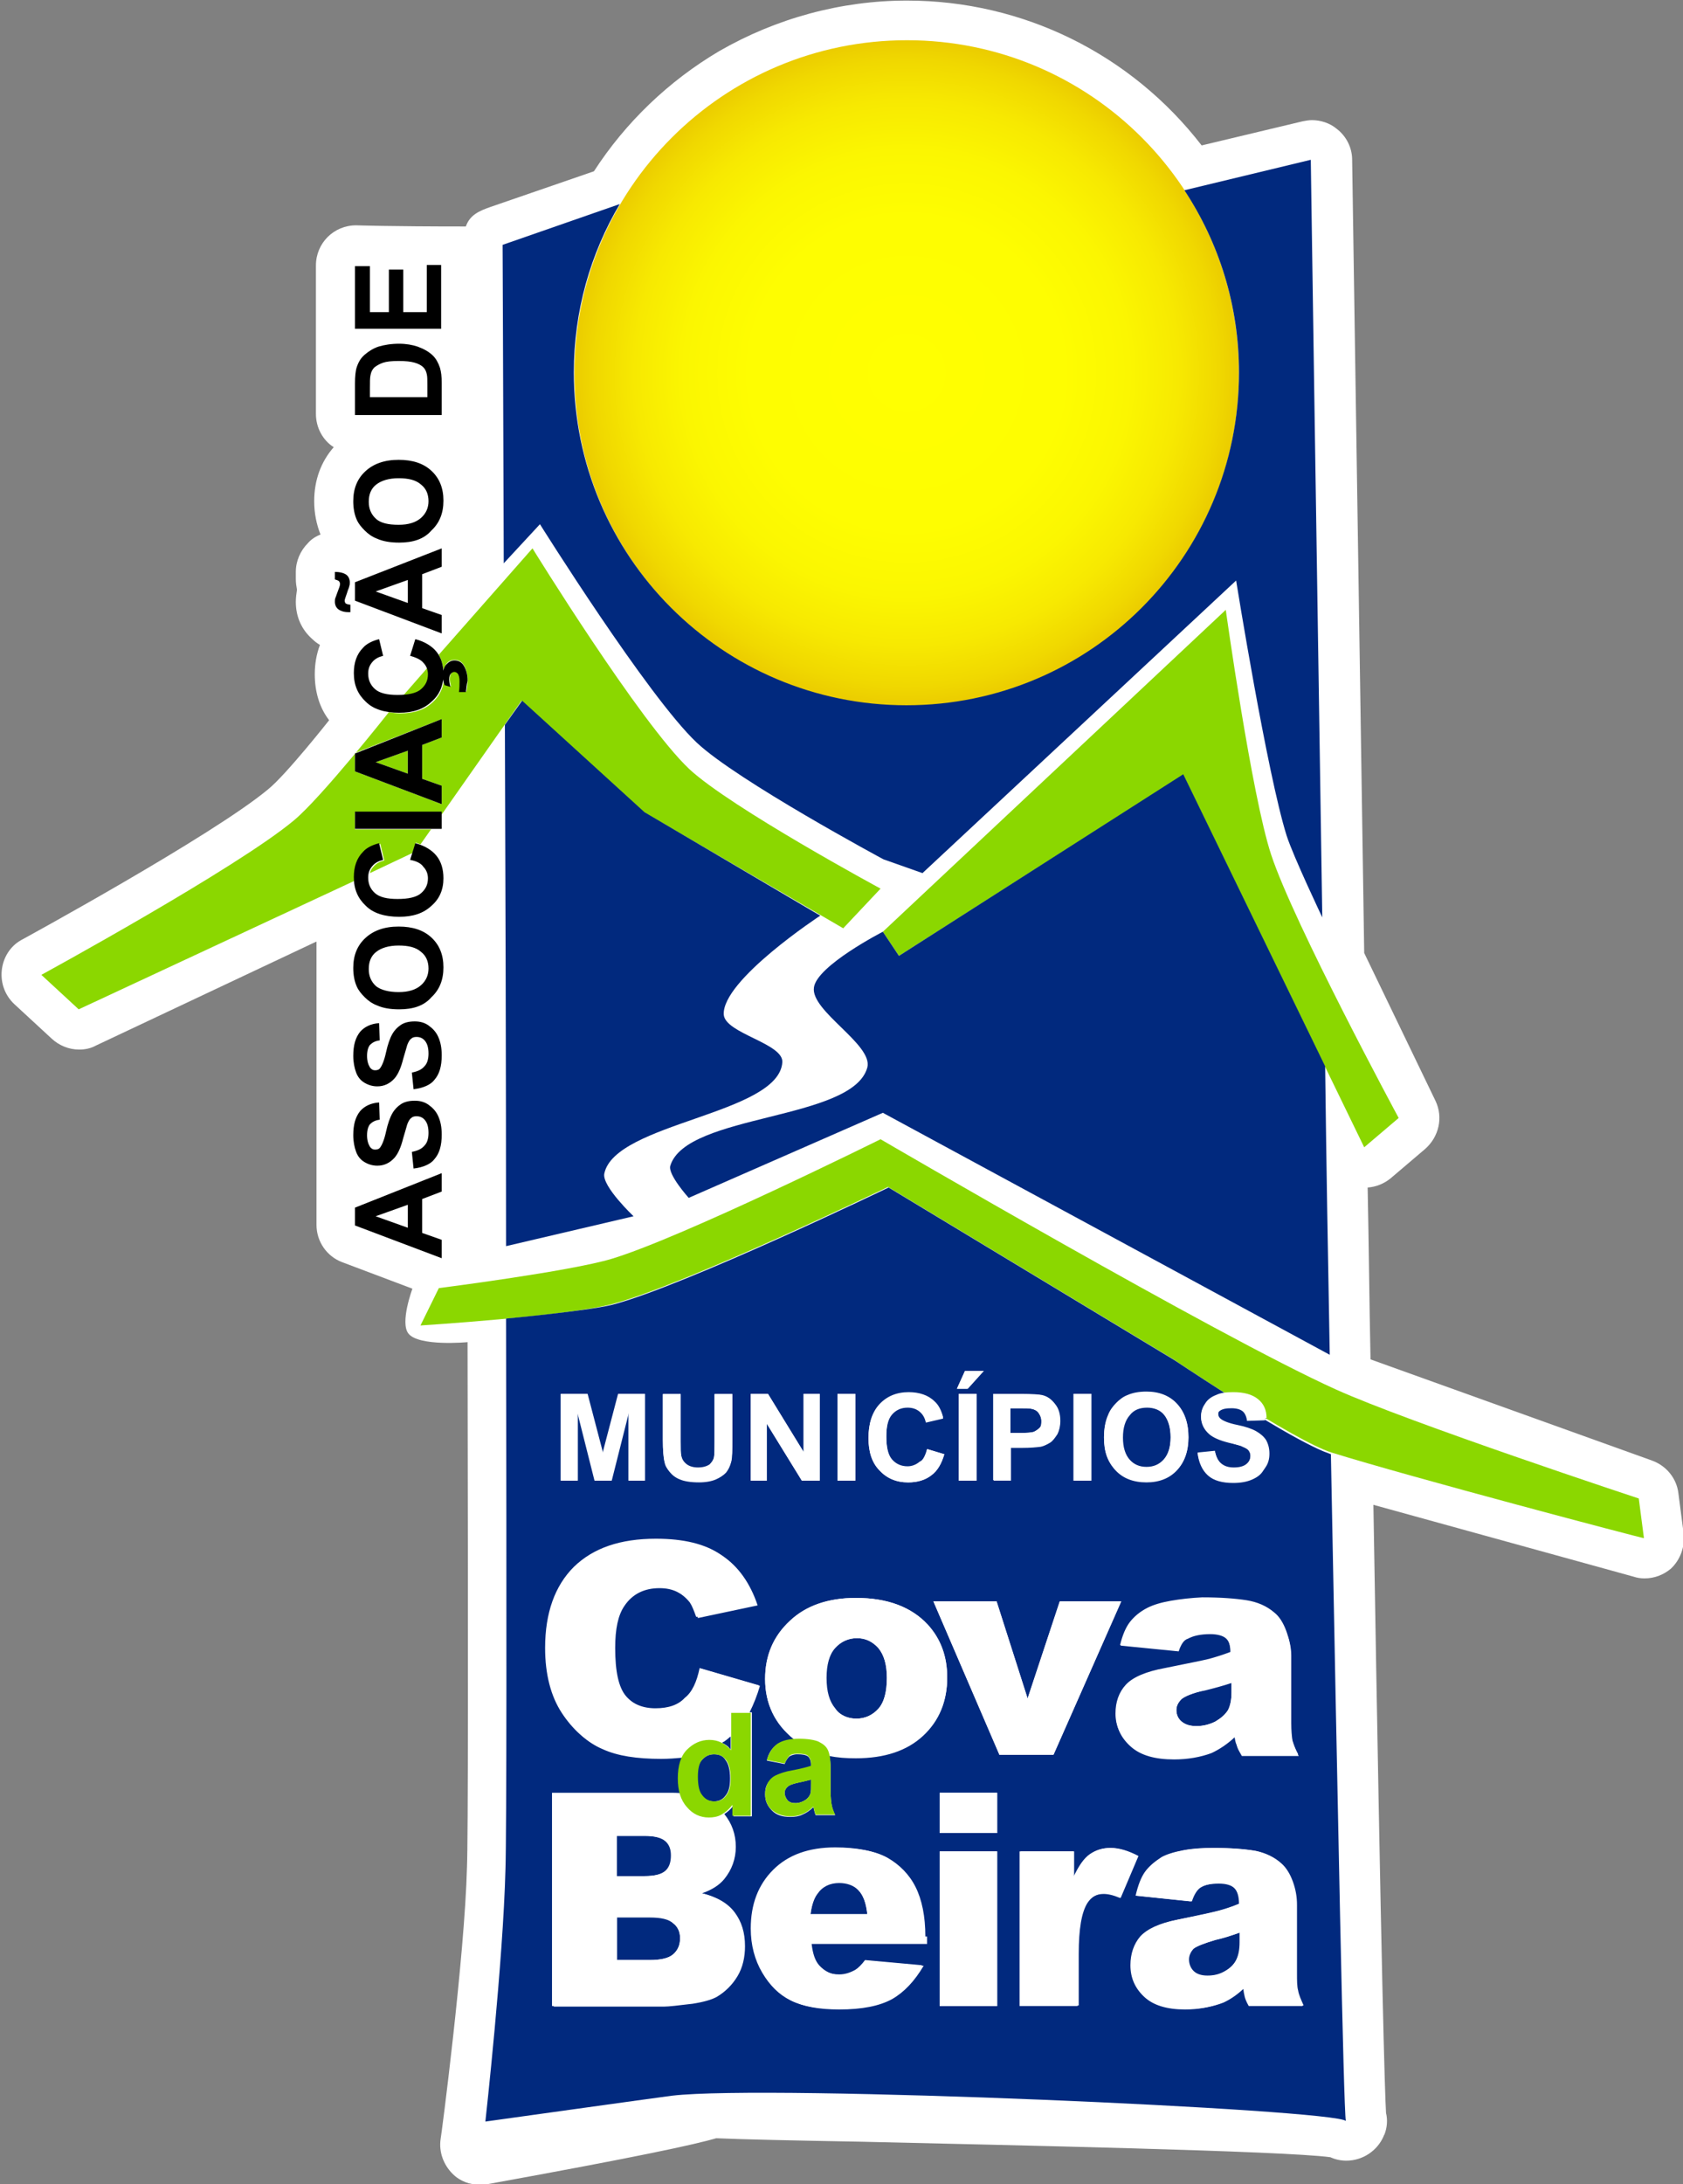
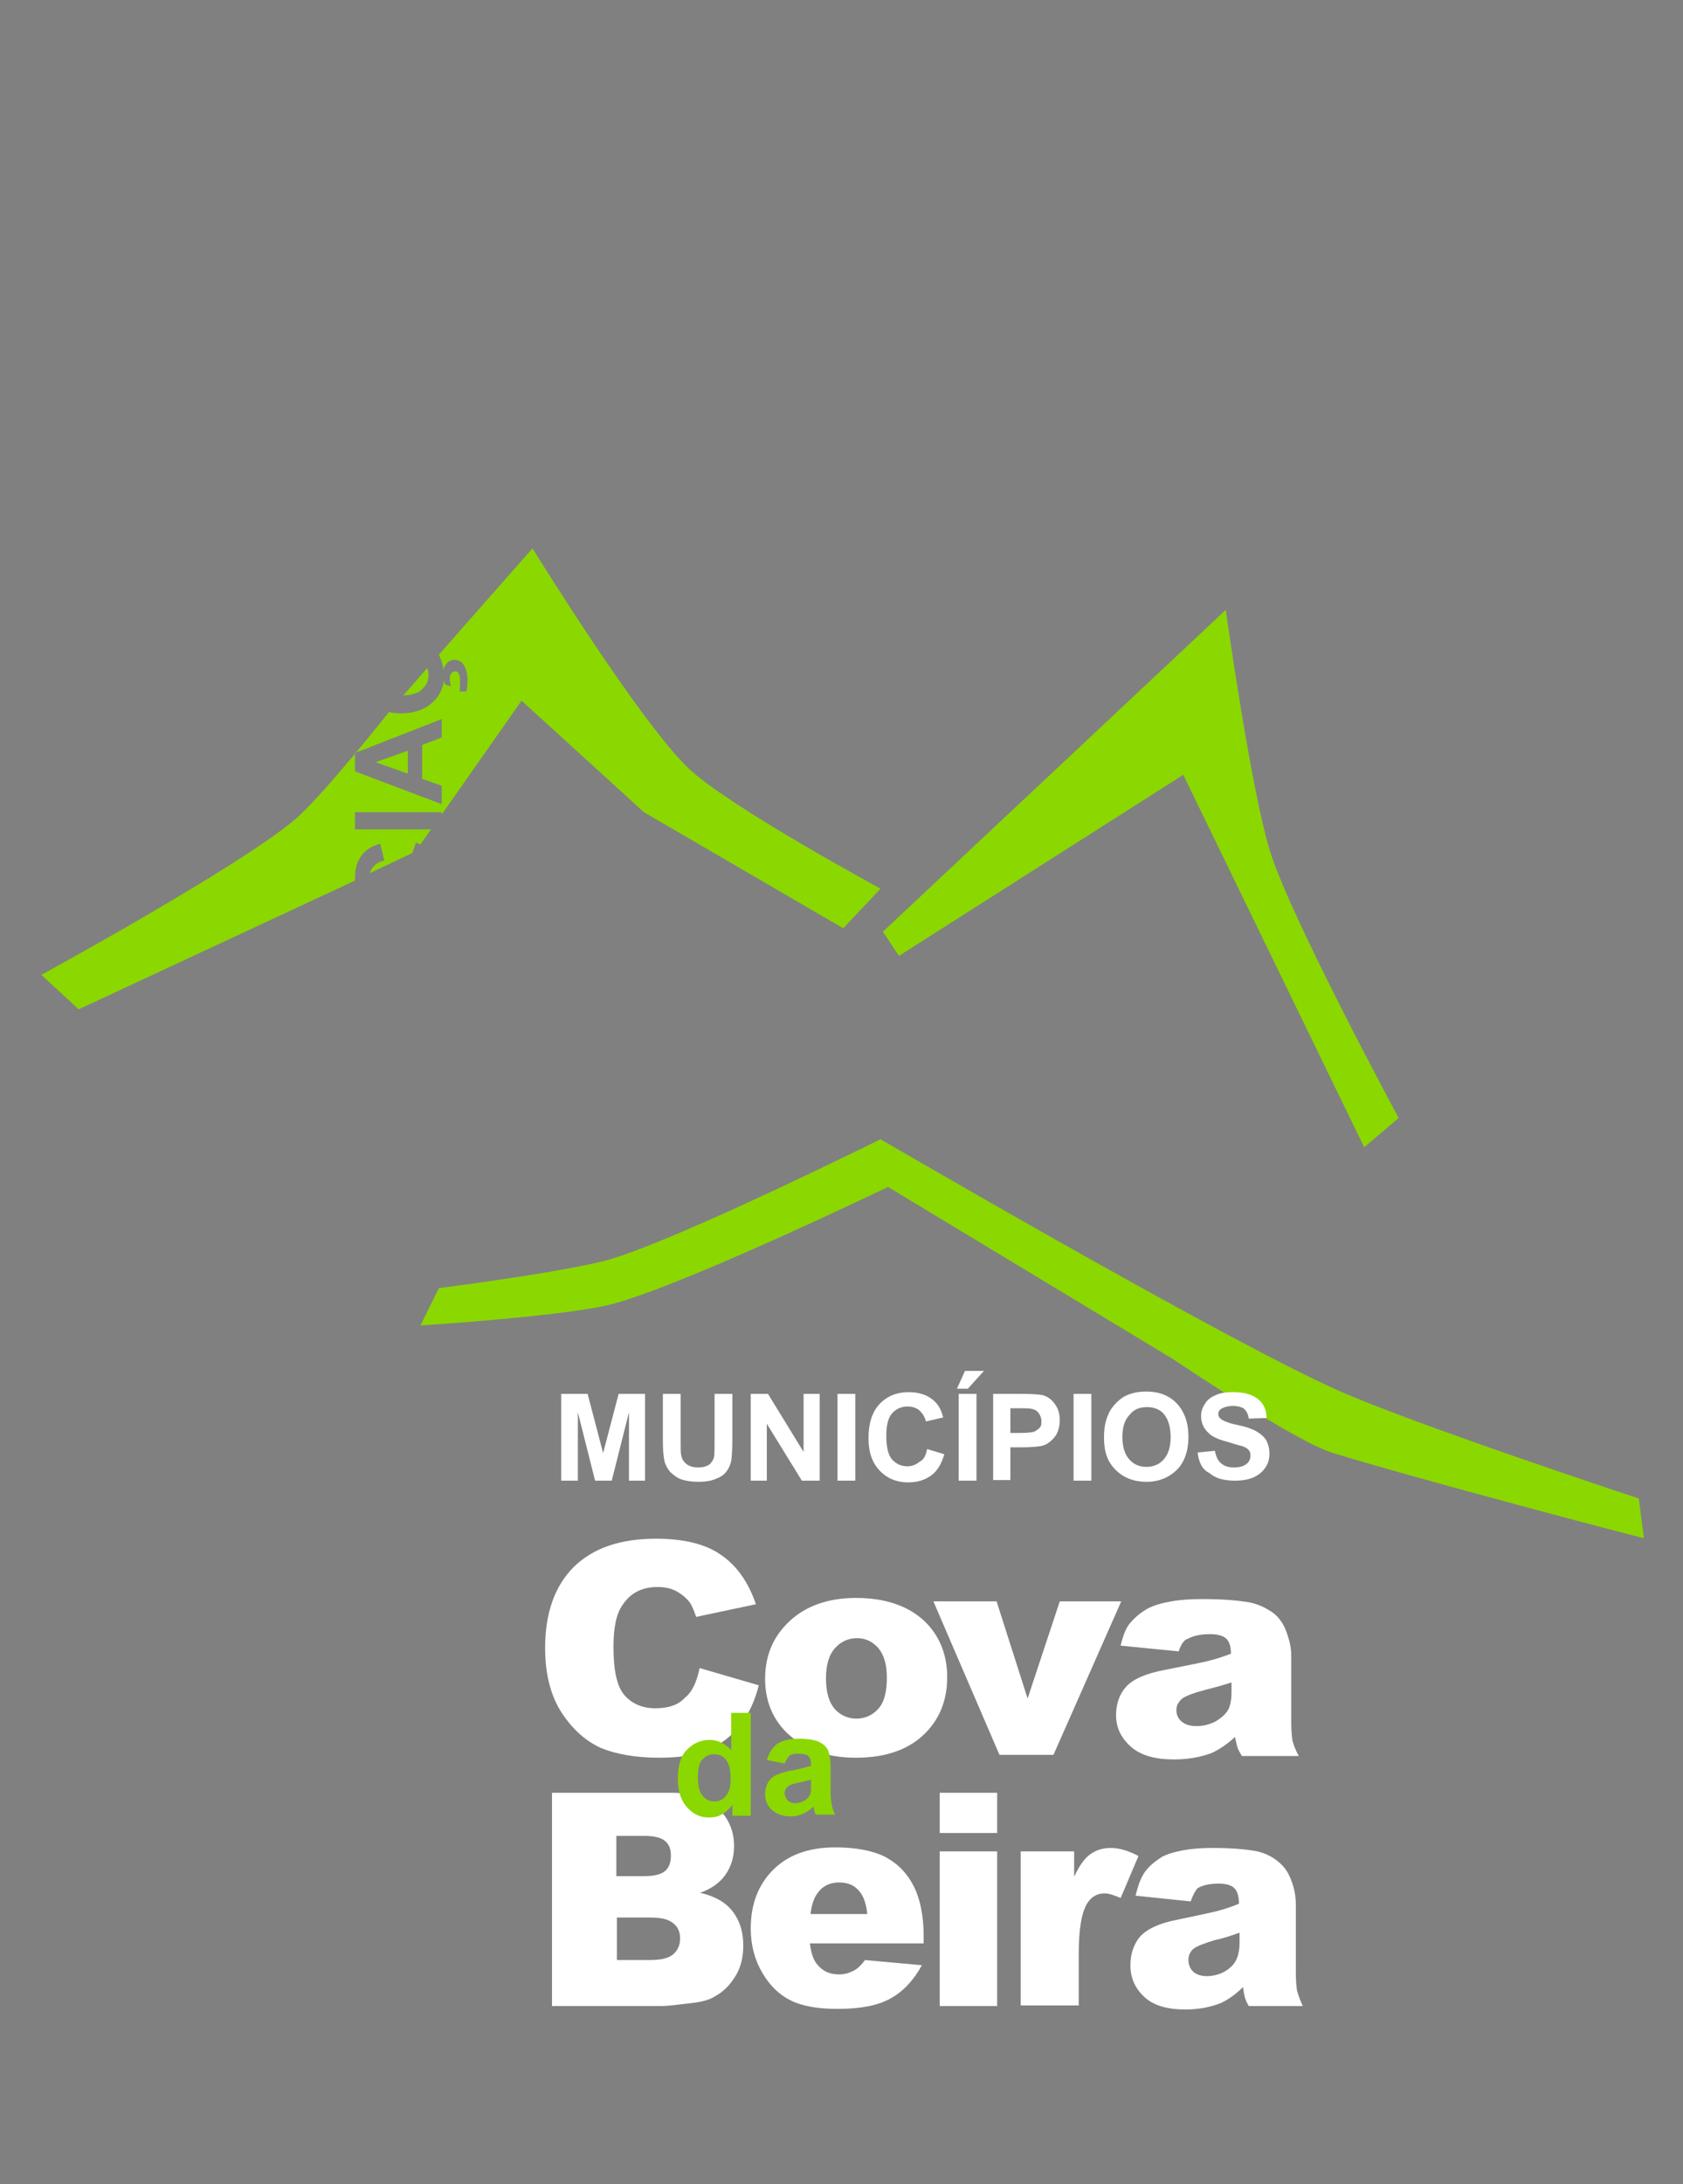
<svg xmlns="http://www.w3.org/2000/svg" xmlns:ns1="http://ns.adobe.com/AdobeSVGViewerExtensions/3.0/" version="1.1" x="0px" y="0px" width="293px" height="380px" viewBox="45 4.7 293 380" enable-background="new 45 4.7 293 380" xml:space="preserve">
  <rect x="45" y="4.7" width="293" height="380" fill="#808080" stroke="none" />
  <defs>
</defs>
  <rect x="0.5" y="0.5" display="none" stroke="#000000" width="400" height="400" />
-   <path fill="#FFFFFF" d="M338.1,271.4l-0.9-6.9c-0.3-2.6-2.1-4.8-4.6-5.7l-49-17.6c-0.2-9.5-0.3-20.2-0.5-29.9c1.5-0.1,2.9-0.7,4-1.6  l6-5.1c2.4-2.1,3.2-5.5,1.8-8.4l-12.4-25.7c-1-65.1-2.1-137.3-2.1-138c0-2.1-1-4.1-2.7-5.4c-1.2-1-2.8-1.5-4.3-1.5  c-0.5,0-1.1,0.1-1.6,0.2L254.2,30c-12.3-15.9-31.1-25.2-51.3-25.2c-11.5,0-22.8,3.1-32.7,8.8c-8.8,5.2-16.3,12.4-21.8,20.9l-18,6.2  c-2,0.7-3.6,1.4-4.3,3.4c-13.5,0-19.1-0.2-19.1-0.2c-3.9,0-7,3.1-7,7v25.8c0,2.4,1.2,4.6,3.1,5.8c-2.2,2.5-3.4,5.7-3.4,9.4  c0,2.1,0.4,4,1.1,5.8c-0.8,0.3-1.6,0.8-2.2,1.5c-1.3,1.3-2.1,3.1-2.1,5v1.3c0,0.6,0.1,1.2,0.2,1.8c-0.1,0.7-0.2,1.4-0.2,2.1  c0,2.6,1,4.9,3,6.6c0.3,0.3,0.7,0.6,1.2,0.9c-0.6,1.6-0.9,3.3-0.9,5.1c0,3,0.8,5.8,2.5,8c0,0-7.5,9.5-10.6,12  c-9.7,8.1-43.1,26.3-43.1,26.3c-1.9,1.1-3.1,3.1-3.3,5.3s0.6,4.3,2.2,5.8l6.5,6c1.3,1.2,3,1.9,4.8,1.9c1,0,2-0.2,2.9-0.7l38.4-18.1  c0,7,0,49.3,0,49.3c0,2.9,1.8,5.5,4.5,6.5l12.2,4.6c0,0-2.2,5.9-0.7,7.8c1.8,2.3,10.3,1.5,10.3,1.5c0.1,53.5,0.1,86.3-0.1,91.3  c-0.4,15.7-4.5,47.1-4.6,47.4c-0.3,2.2,0.5,4.4,2.1,6c1.3,1.3,3,1.9,4.8,1.9c0.4,0,0.8,0,1.2-0.1c26.5-4.8,36.1-6.9,39.9-8  c4.6,0.2,13.7,0.4,25,0.6c26,0.6,73.8,1.6,81.9,2.7c0.9,0.4,1.8,0.6,2.8,0.6c2.8,0,5.4-1.7,6.5-4.3c0-0.1,0-0.1,0.1-0.2  c0.5-1.2,0.6-2.6,0.3-3.8c-0.2-3.3-0.8-22.2-2.2-105.8l45.3,12.5c0.6,0.2,1.2,0.3,1.9,0.3c1.7,0,3.3-0.6,4.6-1.7  C337.5,276.1,338.4,273.8,338.1,271.4z" />
  <radialGradient id="SVGID_1_" cx="202.853" cy="69.593" r="57.871" gradientUnits="userSpaceOnUse">
    <stop offset="0" style="stop-color:#FFFF01" />
    <stop offset="0.47" style="stop-color:#FEFD01" />
    <stop offset="0.67" style="stop-color:#FBF601" />
    <stop offset="0.818" style="stop-color:#F7E901" />
    <stop offset="0.94" style="stop-color:#F0D800" />
    <stop offset="1" style="stop-color:#EBCC00" />
    <ns1:midPointStop offset="0" style="stop-color:#FFFF01" />
    <ns1:midPointStop offset="0.85" style="stop-color:#FFFF01" />
    <ns1:midPointStop offset="1" style="stop-color:#EBCC00" />
  </radialGradient>
-   <path fill="url(#SVGID_1_)" d="M260.7,69.6c0,32-25.9,57.9-57.9,57.9S145,101.6,145,69.6c0-32,25.9-57.9,57.9-57.9  S260.7,37.6,260.7,69.6z" />
  <path fill="#8BD700" d="M201.5,171l-2.8-4.2l59.7-56c0,0,4.5,32.3,7.9,42.6c4,12.1,22.2,45.8,22.2,45.8l-6,5.1l-31.5-64.8L201.5,171  z M119.6,122.1c0-0.4-0.1-0.8-0.2-1.2l-4.2,4.8c1.5-0.1,2.6-0.4,3.2-1C119.2,124,119.6,123.2,119.6,122.1z M120.1,148.9l-1.9,2.7  c-0.3-0.1-0.5-0.2-0.8-0.3l-0.6,1.8l-7.4,3.5c0.1-0.4,0.3-0.8,0.6-1.1c0.5-0.6,1.1-0.9,1.9-1.1l-0.7-2.9c-1.2,0.3-2.1,0.8-2.8,1.5  c-1.1,1.1-1.6,2.6-1.6,4.4c0,0.2,0,0.4,0,0.5l-48.1,22.4l-6.5-6c0,0,34.1-18.6,44-26.9c4.8-4,16.5-18.8,16.5-18.8  c0.6,0.1,1.3,0.2,2,0.2c2.4,0,4.2-0.6,5.6-1.9c1.1-1,1.8-2.3,2-3.9c0,0.3,0.1,0.6,0.2,0.8l1,0.3c-0.1-0.4-0.2-0.9-0.2-1.3  c0-0.4,0.1-0.8,0.3-1c0.2-0.2,0.4-0.3,0.6-0.3c0.3,0,0.5,0.1,0.6,0.3c0.2,0.3,0.3,0.7,0.3,1.3c0,0.6,0,1.2-0.1,1.9h1.2  c0.1-0.4,0.2-1.1,0.2-2c0-1.2-0.3-2.1-0.8-2.8c-0.4-0.5-0.9-0.7-1.5-0.7c-0.5,0-1,0.2-1.4,0.7c-0.2,0.3-0.4,0.6-0.5,1.1  c-0.1-1-0.4-1.9-0.8-2.7l16.3-18.5c0,0,18.7,30.3,27.3,38.4c7.2,6.7,33.3,20.8,33.3,20.8l-6.5,6.9L157.1,146l-21.3-19.4l-13.9,19.8  V146h-15.1v3H120.1z M106.8,138.9l15.1,5.7v-3.2l-3.4-1.2v-5.9l3.4-1.3v-3.2l-15.1,5.9V138.9z M276.8,257.4  c-6.4-2-27.4-16.1-27.5-16.2l-49.7-30c0,0-35.5,17.1-48.1,20.4c-8.1,2.1-33.3,3.7-33.3,3.7l3.2-6.5c0,0,22.8-2.9,30.1-5.1  c12.3-3.7,46.8-20.8,46.8-20.8s58.6,34.2,79.2,43.5c12.8,5.8,52.8,19,52.8,19l0.9,6.9C331.2,272.4,290.6,261.7,276.8,257.4z   M116,139.3v-4l-5.6,2L116,139.3z" />
-   <path fill="#01297E" d="M132.7,102.7c-0.1-32.6-0.2-55.4-0.2-55.4l20.4-7.1c-5.1,8.6-8,18.6-8,29.3c0,32,25.9,57.9,57.9,57.9  s57.9-25.9,57.9-57.9c0-11.7-3.5-22.6-9.5-31.7l22-5.3c0,0,0.9,61.2,2,131.8c0,0-5-10.5-6.2-14.2c-3.4-10.8-8.8-44.4-8.8-44.4  l-54.6,50.9l-6.8-2.4c0,0-25.5-13.7-32.5-20.3c-8.5-8-27.3-38-27.3-38L132.7,102.7z M201.5,171l-2.8-4.2c0,0-11.5,5.9-12,9.7  c-0.6,4.1,10.3,9.9,9.3,13.9c-2.5,9.3-31.5,8-34.3,17.1c-0.5,1.5,3.2,5.6,3.2,5.6l33.8-14.8l77.8,42.1c-0.3-16.5-0.6-33.4-0.8-50.2  l-24.7-50.8L201.5,171z M181.2,189.5c0.2-3.3-10-5-10.2-8.3c-0.3-6,16.8-17.2,16.8-17.2l-30.6-18l-21.3-19.4l-3,4.2  c0.1,28.4,0.2,60.6,0.2,90.7l22.2-5.2c0,0-5.5-5.2-5.1-7.4C152,200,180.6,198.6,181.2,189.5z M256.6,342.2c1.5-0.4,2.9-0.8,4.3-1.3  v1.6c0,1.3-0.2,2.3-0.6,3.1c-0.4,0.8-1.1,1.5-2,2c-1,0.6-2,0.8-3.1,0.8c-1.1,0-1.9-0.3-2.4-0.8c-0.5-0.5-0.8-1.2-0.8-2  c0-0.7,0.3-1.3,0.8-1.9C253.3,343.3,254.6,342.8,256.6,342.2z M244.6,260c1.2,0,2.2-0.4,3-1.3s1.2-2.2,1.2-3.9c0-1.7-0.4-3-1.1-3.9  s-1.8-1.3-3-1.3c-1.3,0-2.3,0.4-3,1.3c-0.8,0.9-1.2,2.2-1.2,3.9c0,1.7,0.4,3,1.2,3.9C242.4,259.5,243.4,260,244.6,260z M158.1,338.2  h-5.7v7.5h5.7c1.9,0,3.3-0.3,4.1-1c0.8-0.7,1.2-1.6,1.2-2.8c0-1.1-0.4-2-1.2-2.6C161.4,338.5,160,338.2,158.1,338.2z M225,253.8  c0.4-0.2,0.7-0.4,1-0.7s0.3-0.7,0.3-1.2c0-0.5-0.2-1-0.5-1.4s-0.7-0.6-1.2-0.7c-0.4-0.1-1.1-0.1-2.2-0.1h-1.5v4.3h1.7  C223.8,254,224.6,254,225,253.8z M263.9,248.2c-1-0.8-2.4-1.2-4.3-1.2c-0.5,0-0.9,0-1.3,0.1c2.3,1.4,4.7,3,7.1,4.4  C265.3,250.1,264.8,249,263.9,248.2z M279.3,373.7c-1.8-2-100.3-6.4-117.3-4.4c-2.4,0.3-32.5,4.5-32.5,4.5s3.1-27.8,3.5-44  c0.2-6.1,0.2-46.7,0.1-95.7c0,0,14-1.3,18.5-2.4c12.6-3.3,48.1-20.4,48.1-20.4l49.7,30c0,0,0,0,0,0s3.9,2.6,8.9,5.8  c-0.6,0.1-1.2,0.2-1.6,0.4c-0.8,0.4-1.5,0.9-1.9,1.5c-0.4,0.7-0.7,1.4-0.7,2.2c0,1.2,0.5,2.2,1.4,3c0.7,0.6,1.8,1.1,3.4,1.5  c1.3,0.3,2.1,0.5,2.4,0.7c0.5,0.2,0.9,0.4,1.1,0.7c0.2,0.3,0.3,0.6,0.3,0.9c0,0.6-0.2,1-0.7,1.5s-1.2,0.6-2.2,0.6  c-0.9,0-1.7-0.2-2.2-0.7s-0.9-1.2-1.1-2.2l-3,0.3c0.2,1.7,0.8,3,1.8,3.9c1,0.9,2.5,1.3,4.4,1.3c1.3,0,2.4-0.2,3.3-0.6  c0.9-0.4,1.6-0.9,2-1.7c0.5-0.8,0.7-1.6,0.7-2.4c0-1-0.2-1.8-0.6-2.4c-0.4-0.6-1-1.2-1.7-1.5c-0.7-0.4-1.8-0.7-3.3-1.1  s-2.4-0.7-2.8-1c-0.3-0.3-0.5-0.6-0.5-0.9c0-0.4,0.2-0.7,0.5-0.9c0.5-0.4,1.2-0.5,2.1-0.5c0.9,0,1.5,0.2,1.9,0.5  c0.4,0.3,0.7,0.9,0.8,1.7l3.1-0.1c0,0,0,0,0-0.1c4,2.4,7.8,4.5,10.2,5.5c0.3,0.1,1.3,0.5,1.3,0.5  C277.9,319.8,278.9,371.4,279.3,373.7z M248.8,283.2c-1.7,0.3-3,0.7-4,1.2c-1.4,0.7-2.4,1.6-3.1,2.5s-1.3,2.3-1.7,4l10.1,1  c0.4-1.2,1-1.9,1.6-2.4c0.9-0.5,2.2-0.8,3.9-0.8c1.4,0,2.3,0.3,2.8,0.8c0.5,0.5,0.8,1.4,0.8,2.6c-1.3,0.5-2.6,0.9-3.7,1.2  c-1.2,0.3-3.8,0.8-7.7,1.6c-3.3,0.6-5.6,1.6-6.8,2.9c-1.2,1.3-1.8,3-1.8,5c0,2.2,0.9,4,2.6,5.5c1.7,1.5,4.2,2.2,7.5,2.2  c2.5,0,4.7-0.4,6.5-1.1c1.4-0.6,2.8-1.5,4.1-2.8c0.1,0.8,0.2,1.3,0.4,1.7c0.1,0.4,0.4,0.9,0.8,1.6h9.9c-0.6-1.1-0.9-2-1.1-2.7  c-0.2-0.7-0.2-1.7-0.2-3v-11.8c0-1.3-0.3-2.6-0.8-4c-0.5-1.4-1.2-2.5-2.1-3.2c-1.3-1.1-2.9-1.8-4.8-2.1c-1.9-0.3-4.5-0.5-7.7-0.5  C252.3,282.7,250.5,282.9,248.8,283.2z M237.2,254.8c0,2.4,0.7,4.3,2,5.7s3.1,2.1,5.4,2.1c2.2,0,4-0.7,5.3-2.1s2-3.3,2-5.7  c0-2.5-0.7-4.4-2-5.8c-1.3-1.4-3.1-2.1-5.3-2.1c-1.2,0-2.3,0.2-3.3,0.6c-0.7,0.3-1.4,0.7-2,1.4c-0.6,0.6-1.1,1.3-1.4,2.1  C237.5,252,237.2,253.3,237.2,254.8z M231.9,262.3h3.1v-15.1h-3.1V262.3z M217.9,262.3h3.1v-5.7h2c1.4,0,2.4-0.1,3.2-0.2  c0.5-0.1,1.1-0.4,1.6-0.7s0.9-0.9,1.3-1.5c0.3-0.6,0.5-1.4,0.5-2.3c0-1.2-0.3-2.2-0.9-2.9c-0.6-0.8-1.3-1.3-2.2-1.5  c-0.6-0.2-1.8-0.2-3.6-0.2h-4.9V262.3z M211.6,246.3h1.8l2.8-3.1H213L211.6,246.3z M211.9,247.2v15.1h3.1v-15.1H211.9z M196.2,254.9  c0,2.4,0.6,4.3,1.9,5.6c1.3,1.4,2.9,2.1,5,2.1c1.6,0,3-0.4,4-1.2c1.1-0.8,1.8-2,2.3-3.7l-3-0.9c-0.3,1.1-0.7,1.9-1.3,2.4  c-0.6,0.5-1.3,0.8-2.1,0.8c-1.1,0-2-0.4-2.7-1.2s-1-2.2-1-4.1c0-1.8,0.3-3.1,1-3.9c0.7-0.8,1.6-1.2,2.7-1.2c0.8,0,1.5,0.2,2.1,0.7  c0.6,0.5,0.9,1.1,1.1,1.9l3-0.7c-0.3-1.2-0.9-2.1-1.5-2.8c-1.2-1.1-2.7-1.6-4.5-1.6c-2.1,0-3.8,0.7-5.1,2.1S196.2,252.4,196.2,254.9  z M194,282.7c-4.8,0-8.7,1.3-11.5,4c-2.8,2.6-4.3,6-4.3,10.1c0,4.3,1.7,7.8,5,10.5c-1.2,0.1-2.2,0.4-2.9,0.9  c-0.9,0.6-1.5,1.5-1.8,2.8l3.1,0.6c0.2-0.6,0.5-1,0.8-1.3c0.3-0.2,0.8-0.4,1.4-0.4c0.9,0,1.5,0.1,1.9,0.4c0.3,0.3,0.5,0.8,0.5,1.4  v0.3c-0.6,0.3-1.7,0.5-3.3,0.8c-1.2,0.2-2.1,0.5-2.7,0.8s-1.1,0.7-1.5,1.3c-0.4,0.6-0.5,1.2-0.5,2c0,1.1,0.4,2,1.2,2.8  s1.8,1.1,3.2,1.1c0.8,0,1.5-0.1,2.1-0.4c0.7-0.3,1.3-0.7,1.9-1.3c0,0.1,0.1,0.2,0.1,0.4c0.1,0.4,0.2,0.8,0.3,1h3.4  c-0.3-0.6-0.5-1.2-0.6-1.7c-0.1-0.5-0.2-1.4-0.2-2.5l0-4c0-0.8-0.1-1.5-0.2-2.1c1.4,0.3,2.9,0.4,4.6,0.4c5,0,8.9-1.3,11.7-3.9  c2.8-2.6,4.2-6,4.2-10.1c0-3.7-1.1-6.7-3.4-9.2C203.7,284.3,199.6,282.7,194,282.7z M190.8,262.3h3.1v-15.1h-3.1V262.3z   M175.7,262.3h2.8v-9.9l6.1,9.9h3.1v-15.1h-2.8v10.1l-6.2-10.1h-3V262.3z M160.4,255.3c0,1.7,0.1,3,0.3,3.8c0.1,0.6,0.4,1.1,0.9,1.7  c0.4,0.5,1,1,1.8,1.3c0.7,0.3,1.8,0.5,3.3,0.5c1.2,0,2.2-0.2,2.9-0.5c0.7-0.3,1.3-0.7,1.8-1.2c0.4-0.5,0.7-1.1,0.9-1.9  c0.2-0.7,0.2-2,0.2-3.8v-7.9h-3.1v8.4c0,1.2,0,2.1-0.1,2.6c-0.1,0.5-0.4,1-0.8,1.3c-0.4,0.4-1.1,0.5-2,0.5c-0.9,0-1.5-0.2-2-0.6  s-0.8-0.9-0.9-1.5c-0.1-0.4-0.1-1.2-0.1-2.5v-8.2h-3.1V255.3z M142.7,262.3h2.8v-11.9l3,11.9h2.9l3-11.9v11.9h2.8v-15.1h-4.6  l-2.7,10.3l-2.7-10.3h-4.6V262.3z M175.7,302.6h-0.2c0.7-1.4,1.3-2.9,1.8-4.6l-10.3-3c-0.5,2.3-1.4,4.1-2.5,5.3  c-1.2,1.2-2.9,1.8-5.1,1.8c-2.3,0-4.1-0.8-5.4-2.3c-1.3-1.5-1.9-4.3-1.9-8.4c0-3.3,0.5-5.7,1.6-7.3c1.4-2.1,3.5-3.1,6.1-3.1  c1.2,0,2.2,0.2,3.2,0.7c1,0.5,1.8,1.1,2.4,2c0.4,0.5,0.8,1.3,1.1,2.5l10.4-2.2c-1.3-3.9-3.4-6.8-6.1-8.6c-2.8-1.9-6.5-2.8-11.3-2.8  c-6.1,0-10.9,1.6-14.3,4.9c-3.4,3.3-5,8-5,14.1c0,4.6,1,8.3,2.9,11.3c1.9,2.9,4.2,5,6.8,6.1c2.6,1.2,6,1.7,10.2,1.7  c1.3,0,2.6-0.1,3.7-0.2c-0.4,1-0.7,2.2-0.7,3.6c0,1,0.1,1.8,0.3,2.6c-0.4,0-0.8,0-1.2,0h-20.8v37.1h19.2c0.8,0,2.5-0.2,5-0.5  c1.9-0.3,3.3-0.7,4.2-1.2c1.5-0.9,2.7-2.1,3.6-3.6c0.9-1.5,1.3-3.3,1.3-5.2c0-2.4-0.6-4.3-1.8-5.9s-3.1-2.7-5.7-3.3  c1.7-0.6,3-1.4,3.9-2.5c1.3-1.6,2-3.5,2-5.6c0-2.2-0.7-4.1-2-5.7c0.6-0.4,1.1-0.8,1.6-1.5v1.9h3.2V302.6z M206.1,341.6  c0-3.5-0.6-6.4-1.7-8.6c-1.1-2.2-2.8-3.9-4.9-5.1c-2.2-1.2-5.1-1.7-8.8-1.7c-4.6,0-8.2,1.3-10.8,3.9c-2.6,2.6-3.9,6-3.9,10.2  c0,3,0.7,5.5,2,7.7c1.3,2.2,2.9,3.8,4.9,4.8c2,1,4.7,1.5,8.2,1.5c4,0,7-0.6,9.2-1.8c2.1-1.2,3.9-3.1,5.5-5.8l-9.9-0.9  c-0.6,0.8-1.2,1.4-1.7,1.7c-0.9,0.5-1.8,0.8-2.8,0.8c-1.6,0-2.8-0.6-3.8-1.7c-0.7-0.8-1.1-2-1.3-3.7h20.1V341.6z M218.6,326.8h-10  v26.9h10V326.8z M218.6,316.6h-10v7h10V316.6z M219,310h9.4l11.8-26.7h-10.7l-5.6,16.9l-5.4-16.9h-11L219,310z M240,334.9l3.1-7.3  c-1.8-0.9-3.4-1.4-4.8-1.4c-1.4,0-2.6,0.4-3.6,1.1c-1,0.7-1.9,2-2.8,3.9v-4.4h-9.4v26.9h10.1v-9c0-4.3,0.5-7.2,1.5-8.8  c0.7-1.1,1.7-1.7,3-1.7C237.9,334.2,238.8,334.4,240,334.9z M272,353.7c-0.5-1.1-0.9-2-1-2.7c-0.2-0.7-0.2-1.7-0.2-3v-11.9  c0-1.3-0.2-2.6-0.7-4c-0.5-1.4-1.2-2.5-2-3.2c-1.2-1.1-2.7-1.8-4.5-2.2c-1.8-0.3-4.2-0.5-7.2-0.5c-1.9,0-3.6,0.1-5.2,0.4  c-1.6,0.3-2.9,0.7-3.8,1.2c-1.3,0.7-2.3,1.6-2.9,2.6c-0.7,1-1.2,2.3-1.6,4.1l9.6,1c0.4-1.2,0.9-2,1.5-2.4c0.8-0.5,2-0.8,3.7-0.8  c1.3,0,2.2,0.3,2.7,0.8c0.5,0.5,0.8,1.4,0.8,2.7c-1.2,0.5-2.4,0.9-3.5,1.2s-3.5,0.9-7.3,1.6c-3.1,0.6-5.3,1.6-6.4,2.9  c-1.2,1.3-1.7,3-1.7,5c0,2.2,0.8,4,2.4,5.5c1.6,1.5,4,2.2,7.1,2.2c2.3,0,4.4-0.4,6.2-1.1c1.3-0.6,2.6-1.5,3.9-2.8  c0.1,0.8,0.2,1.3,0.3,1.7c0.1,0.4,0.4,0.9,0.7,1.6H272z M160.9,330.2c0.7-0.6,1-1.5,1-2.7c0-1.1-0.3-1.9-1-2.5  c-0.7-0.6-1.9-0.9-3.6-0.9h-4.9v7h4.8C159,331.1,160.2,330.8,160.9,330.2z M250.7,300.3c-0.6,0.6-0.9,1.2-0.9,1.9  c0,0.8,0.3,1.5,0.9,2c0.6,0.5,1.4,0.8,2.6,0.8c1.2,0,2.3-0.3,3.3-0.8c1-0.6,1.7-1.2,2.2-2c0.4-0.8,0.6-1.8,0.6-3.1v-1.6  c-1.5,0.5-3,0.9-4.6,1.3C252.6,299.2,251.3,299.8,250.7,300.3z M182.3,315.4c-0.4,0.3-0.7,0.7-0.7,1.2c0,0.5,0.2,0.9,0.5,1.3  c0.4,0.4,0.8,0.5,1.4,0.5c0.6,0,1.2-0.2,1.8-0.6c0.4-0.3,0.7-0.7,0.8-1.1c0.1-0.3,0.1-0.9,0.1-1.7v-0.7c-0.4,0.1-1.1,0.3-2.1,0.5  C183.2,315,182.6,315.2,182.3,315.4z M191.1,332.3c-1.6,0-2.9,0.6-3.8,1.9c-0.6,0.8-1,2-1.2,3.6h9.9c-0.2-2-0.7-3.4-1.6-4.3  C193.6,332.7,192.4,332.3,191.1,332.3z M194.1,303.7c1.5,0,2.8-0.6,3.8-1.7c1-1.1,1.5-2.9,1.5-5.4c0-2.3-0.5-4-1.5-5.2  c-1-1.1-2.2-1.7-3.7-1.7c-1.5,0-2.8,0.6-3.8,1.7c-1,1.1-1.5,2.9-1.5,5.2c0,2.4,0.5,4.1,1.5,5.3C191.3,303.2,192.6,303.7,194.1,303.7  z M172.2,309.1v-2.3c-0.5,0.4-0.9,0.8-1.5,1.1C171.3,308.2,171.8,308.5,172.2,309.1z M169.3,309.9c-0.8,0-1.5,0.3-2.1,1  c-0.6,0.6-0.8,1.6-0.8,2.9c0,1.4,0.2,2.4,0.6,3c0.6,0.9,1.3,1.3,2.3,1.3c0.8,0,1.5-0.3,2-1c0.6-0.7,0.8-1.7,0.8-3  c0-1.5-0.3-2.6-0.8-3.2C170.9,310.2,170.2,309.9,169.3,309.9z" />
-   <path fill="#01297E" d="M279.3,373.7C279.3,373.7,279.3,373.8,279.3,373.7C279.3,373.7,279.3,373.7,279.3,373.7z" />
-   <path d="M121.9,208.8v3.2l-3.4,1.3v5.9l3.4,1.2v3.2l-15.1-5.7v-3.1L121.9,208.8z M116,214.3l-5.6,2l5.6,2V214.3z M117,208l-0.3-2.9  c1-0.2,1.7-0.5,2.2-1.1c0.5-0.5,0.7-1.3,0.7-2.2c0-1-0.2-1.7-0.6-2.2c-0.4-0.5-0.9-0.7-1.5-0.7c-0.4,0-0.7,0.1-0.9,0.3  c-0.3,0.2-0.5,0.6-0.7,1.1c-0.1,0.3-0.3,1.1-0.7,2.4c-0.4,1.6-0.9,2.7-1.5,3.4c-0.8,0.9-1.8,1.4-3,1.4c-0.8,0-1.5-0.2-2.2-0.6  c-0.7-0.4-1.2-1-1.5-1.8c-0.3-0.8-0.5-1.8-0.5-2.9c0-1.9,0.4-3.2,1.2-4.2c0.8-0.9,1.9-1.4,3.3-1.5l0.1,3c-0.8,0.1-1.3,0.4-1.7,0.8  c-0.3,0.4-0.5,1-0.5,1.9c0,0.9,0.2,1.5,0.5,2c0.2,0.3,0.5,0.5,0.9,0.5c0.4,0,0.7-0.1,0.9-0.4c0.3-0.4,0.7-1.3,1-2.7  c0.3-1.4,0.7-2.5,1.1-3.2c0.4-0.7,0.9-1.2,1.5-1.6c0.6-0.4,1.4-0.6,2.4-0.6c0.9,0,1.7,0.2,2.4,0.7s1.3,1.1,1.7,2  c0.4,0.9,0.6,1.9,0.6,3.2c0,1.9-0.4,3.3-1.3,4.3C120,207.2,118.7,207.8,117,208z M117,194.2l-0.3-2.9c1-0.2,1.7-0.5,2.2-1.1  c0.5-0.5,0.7-1.3,0.7-2.2c0-1-0.2-1.7-0.6-2.2c-0.4-0.5-0.9-0.7-1.5-0.7c-0.4,0-0.7,0.1-0.9,0.3c-0.3,0.2-0.5,0.6-0.7,1.1  c-0.1,0.3-0.3,1.1-0.7,2.4c-0.4,1.6-0.9,2.7-1.5,3.4c-0.8,0.9-1.8,1.4-3,1.4c-0.8,0-1.5-0.2-2.2-0.6c-0.7-0.4-1.2-1-1.5-1.8  c-0.3-0.8-0.5-1.8-0.5-2.9c0-1.9,0.4-3.2,1.2-4.2c0.8-0.9,1.9-1.4,3.3-1.5l0.1,3c-0.8,0.1-1.3,0.4-1.7,0.8c-0.3,0.4-0.5,1-0.5,1.9  c0,0.9,0.2,1.5,0.5,2c0.2,0.3,0.5,0.5,0.9,0.5c0.4,0,0.7-0.1,0.9-0.4c0.3-0.4,0.7-1.3,1-2.7s0.7-2.5,1.1-3.2  c0.4-0.7,0.9-1.2,1.5-1.6c0.6-0.4,1.4-0.6,2.4-0.6c0.9,0,1.7,0.2,2.4,0.7s1.3,1.1,1.7,2c0.4,0.9,0.6,1.9,0.6,3.2  c0,1.9-0.4,3.3-1.3,4.3C120,193.4,118.7,194,117,194.2z M114.5,180.3c-1.5,0-2.8-0.2-3.9-0.7c-0.8-0.3-1.5-0.8-2.1-1.4  c-0.6-0.6-1.1-1.2-1.4-1.9c-0.4-0.9-0.6-2-0.6-3.2c0-2.2,0.7-3.9,2.1-5.2c1.4-1.3,3.3-2,5.8-2c2.4,0,4.3,0.6,5.7,1.9  c1.4,1.3,2.1,3,2.1,5.2c0,2.2-0.7,3.9-2.1,5.2C118.8,179.7,116.9,180.3,114.5,180.3z M114.4,177.3c1.7,0,3-0.4,3.9-1.2  s1.3-1.8,1.3-2.9c0-1.2-0.4-2.2-1.3-2.9c-0.9-0.8-2.2-1.1-3.9-1.1c-1.7,0-3,0.4-3.9,1.1c-0.9,0.7-1.3,1.7-1.3,3c0,1.2,0.4,2.2,1.3,3  C111.3,176.9,112.6,177.3,114.4,177.3z M116.4,154.3l0.9-2.9c1.6,0.4,2.9,1.2,3.7,2.2c0.8,1,1.2,2.3,1.2,3.9c0,2-0.7,3.6-2.1,4.8  c-1.4,1.3-3.2,1.9-5.6,1.9c-2.5,0-4.5-0.6-5.8-1.9c-1.4-1.3-2.1-2.9-2.1-5c0-1.8,0.5-3.3,1.6-4.4c0.6-0.7,1.6-1.2,2.8-1.5l0.7,2.9  c-0.8,0.2-1.4,0.5-1.9,1.1c-0.5,0.6-0.7,1.2-0.7,2c0,1.1,0.4,2,1.2,2.7c0.8,0.7,2.1,1,3.9,1c1.9,0,3.3-0.3,4.1-1s1.2-1.5,1.2-2.6  c0-0.8-0.3-1.5-0.8-2C118.3,154.9,117.5,154.5,116.4,154.3z M121.9,148.9h-15.1v-3h15.1V148.9z M121.9,129.8v3.2l-3.4,1.3v5.9  l3.4,1.2v3.2l-15.1-5.7v-3.1L121.9,129.8z M116,135.3l-5.6,2l5.6,2V135.3z M116.4,118.8l0.9-2.9c1.6,0.4,2.9,1.2,3.7,2.2  c0.8,1,1.2,2.3,1.2,3.9c0,2-0.7,3.6-2.1,4.8c-1.4,1.3-3.2,1.9-5.6,1.9c-2.5,0-4.5-0.6-5.8-1.9c-1.4-1.3-2.1-2.9-2.1-5  c0-1.8,0.5-3.3,1.6-4.4c0.6-0.7,1.6-1.2,2.8-1.5l0.7,2.9c-0.8,0.2-1.4,0.5-1.9,1.1c-0.5,0.6-0.7,1.2-0.7,2c0,1.1,0.4,2,1.2,2.7  c0.8,0.7,2.1,1,3.9,1c1.9,0,3.3-0.3,4.1-1s1.2-1.5,1.2-2.6c0-0.8-0.3-1.5-0.8-2C118.3,119.5,117.5,119.1,116.4,118.8z M126.1,125.1  h-1.2c0.1-0.7,0.1-1.3,0.1-1.9c0-0.6-0.1-1-0.3-1.3c-0.2-0.2-0.4-0.3-0.6-0.3c-0.2,0-0.4,0.1-0.6,0.3c-0.2,0.2-0.3,0.5-0.3,1  c0,0.4,0.1,0.9,0.2,1.3l-1-0.3c-0.2-0.5-0.3-1.1-0.3-1.7c0-0.8,0.2-1.5,0.6-1.9c0.4-0.4,0.8-0.7,1.4-0.7c0.6,0,1.1,0.2,1.5,0.7  c0.5,0.7,0.8,1.6,0.8,2.8C126.2,124,126.2,124.6,126.1,125.1z M106,109.9v1.3c-0.2,0-0.3,0-0.4,0c-0.7,0-1.3-0.2-1.7-0.5  c-0.4-0.3-0.6-0.8-0.6-1.3c0-0.2,0-0.5,0.1-0.7c0.1-0.2,0.2-0.6,0.4-1.1c0.2-0.5,0.4-1,0.4-1.3c0-0.2-0.1-0.4-0.2-0.5  c-0.1-0.1-0.4-0.2-0.7-0.3v-1.3c0.9,0,1.6,0.2,2,0.5c0.4,0.3,0.6,0.8,0.6,1.3c0,0.2,0,0.5-0.1,0.7c0,0.2-0.2,0.5-0.4,1.2  c-0.2,0.6-0.4,1.1-0.4,1.3c0,0.2,0.1,0.4,0.2,0.5C105.4,109.8,105.7,109.9,106,109.9z M121.9,100.1v3.2l-3.4,1.3v5.9l3.4,1.2v3.2  l-15.1-5.7V106L121.9,100.1z M116,105.6l-5.6,2l5.6,2V105.6z M114.5,99.1c-1.5,0-2.8-0.2-3.9-0.7c-0.8-0.3-1.5-0.8-2.1-1.4  c-0.6-0.6-1.1-1.2-1.4-1.9c-0.4-0.9-0.6-2-0.6-3.2c0-2.2,0.7-3.9,2.1-5.2c1.4-1.3,3.3-2,5.8-2c2.4,0,4.3,0.6,5.7,1.9  c1.4,1.3,2.1,3,2.1,5.2c0,2.2-0.7,3.9-2.1,5.2C118.8,98.5,116.9,99.1,114.5,99.1z M114.4,96c1.7,0,3-0.4,3.9-1.2s1.3-1.8,1.3-2.9  c0-1.2-0.4-2.2-1.3-2.9c-0.9-0.8-2.2-1.1-3.9-1.1c-1.7,0-3,0.4-3.9,1.1c-0.9,0.7-1.3,1.7-1.3,3c0,1.2,0.4,2.2,1.3,3  C111.3,95.7,112.6,96,114.4,96z M106.8,76.8v-5.4c0-1.2,0.1-2.2,0.3-2.8c0.3-0.9,0.7-1.6,1.4-2.2c0.7-0.6,1.5-1.1,2.4-1.4  c1-0.3,2.2-0.5,3.6-0.5c1.2,0,2.3,0.2,3.2,0.5c1.1,0.4,2,0.9,2.7,1.6c0.5,0.5,0.9,1.2,1.2,2.1c0.2,0.7,0.3,1.5,0.3,2.6v5.6H106.8z   M109.4,73.8h10v-2.2c0-0.8,0-1.4-0.1-1.8c-0.1-0.5-0.3-0.9-0.6-1.2s-0.8-0.6-1.5-0.8c-0.7-0.2-1.6-0.3-2.8-0.3s-2.1,0.1-2.7,0.3  s-1.1,0.5-1.5,0.8c-0.4,0.4-0.6,0.8-0.7,1.4c-0.1,0.4-0.1,1.2-0.1,2.4V73.8z M121.9,61.9h-15.1V51h2.6v8h3.3v-7.4h2.5v7.4h4.1v-8.2  h2.5V61.9z" />
+   <path fill="#01297E" d="M279.3,373.7C279.3,373.7,279.3,373.8,279.3,373.7z" />
  <path fill="#FFFFFF" d="M142.7,262.3v-15.1h4.6l2.7,10.3l2.7-10.3h4.6v15.1h-2.8v-11.9l-3,11.9h-2.9l-3-11.9v11.9H142.7z   M160.4,247.2h3.1v8.2c0,1.3,0,2.1,0.1,2.5c0.1,0.6,0.4,1.1,0.9,1.5s1.2,0.6,2,0.6c0.9,0,1.5-0.2,2-0.5c0.4-0.4,0.7-0.8,0.8-1.3  c0.1-0.5,0.1-1.4,0.1-2.6v-8.4h3.1v7.9c0,1.8-0.1,3.1-0.2,3.8c-0.2,0.8-0.5,1.4-0.9,1.9c-0.4,0.5-1,0.9-1.8,1.2  c-0.7,0.3-1.7,0.5-2.9,0.5c-1.4,0-2.5-0.2-3.3-0.5c-0.7-0.3-1.3-0.8-1.8-1.3c-0.4-0.5-0.7-1.1-0.9-1.7c-0.2-0.9-0.3-2.1-0.3-3.8  V247.2z M175.7,262.3v-15.1h3l6.2,10.1v-10.1h2.8v15.1h-3.1l-6.1-9.9v9.9H175.7z M190.8,262.3v-15.1h3.1v15.1H190.8z M206.4,256.8  l3,0.9c-0.5,1.7-1.2,2.9-2.3,3.7c-1.1,0.8-2.4,1.2-4,1.2c-2,0-3.7-0.7-5-2.1c-1.3-1.4-1.9-3.2-1.9-5.6c0-2.5,0.6-4.5,1.9-5.9  s3-2.1,5.1-2.1c1.8,0,3.4,0.5,4.5,1.6c0.7,0.6,1.2,1.6,1.5,2.8l-3,0.7c-0.2-0.8-0.6-1.4-1.1-1.9c-0.6-0.5-1.3-0.7-2.1-0.7  c-1.1,0-2,0.4-2.7,1.2c-0.7,0.8-1,2.1-1,3.9c0,1.9,0.3,3.3,1,4.1s1.6,1.2,2.7,1.2c0.8,0,1.5-0.3,2.1-0.8  C205.8,258.7,206.2,257.9,206.4,256.8z M211.6,246.3l1.4-3.1h3.3l-2.8,3.1H211.6z M211.9,262.3v-15.1h3.1v15.1H211.9z M217.9,262.3  v-15.1h4.9c1.9,0,3.1,0.1,3.6,0.2c0.9,0.2,1.6,0.7,2.2,1.5c0.6,0.8,0.9,1.7,0.9,2.9c0,0.9-0.2,1.7-0.5,2.3c-0.3,0.6-0.8,1.1-1.3,1.5  s-1,0.6-1.6,0.7c-0.7,0.1-1.8,0.2-3.2,0.2h-2v5.7H217.9z M220.9,249.7v4.3h1.7c1.2,0,2-0.1,2.4-0.2c0.4-0.2,0.7-0.4,1-0.7  s0.3-0.7,0.3-1.2c0-0.5-0.2-1-0.5-1.4s-0.7-0.6-1.2-0.7c-0.4-0.1-1.1-0.1-2.2-0.1H220.9z M231.9,262.3v-15.1h3.1v15.1H231.9z   M237.2,254.8c0-1.5,0.2-2.8,0.7-3.9c0.3-0.8,0.8-1.5,1.4-2.1c0.6-0.6,1.2-1.1,2-1.4c0.9-0.4,2-0.6,3.3-0.6c2.2,0,4,0.7,5.3,2.1  c1.3,1.4,2,3.3,2,5.8c0,2.4-0.7,4.4-2,5.7s-3.1,2.1-5.3,2.1c-2.2,0-4-0.7-5.4-2.1S237.2,257.3,237.2,254.8z M240.4,254.7  c0,1.7,0.4,3,1.2,3.9c0.8,0.9,1.8,1.3,3,1.3c1.2,0,2.2-0.4,3-1.3s1.2-2.2,1.2-3.9c0-1.7-0.4-3-1.1-3.9s-1.8-1.3-3-1.3  c-1.3,0-2.3,0.4-3,1.3C240.8,251.7,240.4,253,240.4,254.7z M253.5,257.4l3-0.3c0.2,1,0.5,1.7,1.1,2.2s1.3,0.7,2.2,0.7  c1,0,1.7-0.2,2.2-0.6s0.7-0.9,0.7-1.5c0-0.4-0.1-0.7-0.3-0.9c-0.2-0.3-0.6-0.5-1.1-0.7c-0.4-0.1-1.2-0.3-2.4-0.7  c-1.6-0.4-2.8-0.9-3.4-1.5c-0.9-0.8-1.4-1.8-1.4-3c0-0.8,0.2-1.5,0.7-2.2c0.4-0.7,1.1-1.2,1.9-1.5c0.8-0.4,1.8-0.5,3-0.5  c1.9,0,3.3,0.4,4.3,1.2c1,0.8,1.5,1.9,1.5,3.3l-3.1,0.1c-0.1-0.8-0.4-1.3-0.8-1.7c-0.4-0.3-1.1-0.5-1.9-0.5c-0.9,0-1.6,0.2-2.1,0.5  c-0.3,0.2-0.5,0.5-0.5,0.9c0,0.4,0.2,0.7,0.5,0.9c0.4,0.3,1.3,0.7,2.8,1s2.6,0.7,3.3,1.1c0.7,0.4,1.3,0.9,1.7,1.5  c0.4,0.7,0.6,1.5,0.6,2.4c0,0.9-0.2,1.7-0.7,2.4c-0.5,0.8-1.2,1.3-2,1.7c-0.9,0.4-2,0.6-3.3,0.6c-1.9,0-3.4-0.4-4.4-1.3  C254.3,260.4,253.7,259.1,253.5,257.4z M166.8,294.9l10.3,3c-0.7,2.8-1.8,5.1-3.3,7c-1.5,1.9-3.3,3.3-5.6,4.2c-2.2,1-5,1.4-8.4,1.4  c-4.1,0-7.5-0.6-10.2-1.7c-2.6-1.2-4.9-3.2-6.8-6.1c-1.9-2.9-2.9-6.7-2.9-11.3c0-6.1,1.7-10.8,5-14.1c3.4-3.3,8.1-4.9,14.3-4.9  c4.8,0,8.6,0.9,11.3,2.8c2.8,1.9,4.8,4.8,6.1,8.6l-10.4,2.2c-0.4-1.1-0.7-1.9-1.1-2.5c-0.7-0.9-1.5-1.5-2.4-2c-1-0.5-2-0.7-3.2-0.7  c-2.7,0-4.7,1-6.1,3.1c-1.1,1.5-1.6,4-1.6,7.3c0,4.1,0.6,6.9,1.9,8.4c1.3,1.5,3.1,2.3,5.4,2.3c2.3,0,4-0.6,5.1-1.8  C165.5,299.1,166.3,297.3,166.8,294.9z M178.2,296.8c0-4.1,1.4-7.4,4.3-10.1c2.8-2.6,6.7-4,11.5-4c5.5,0,9.7,1.6,12.5,4.6  c2.3,2.5,3.4,5.6,3.4,9.2c0,4.1-1.4,7.5-4.2,10.1c-2.8,2.6-6.7,3.9-11.7,3.9c-4.4,0-8-1.1-10.8-3.3  C179.9,304.7,178.2,301.1,178.2,296.8z M188.8,296.7c0,2.4,0.5,4.1,1.5,5.3c1,1.1,2.3,1.7,3.8,1.7c1.5,0,2.8-0.6,3.8-1.7  c1-1.1,1.5-2.9,1.5-5.4c0-2.3-0.5-4-1.5-5.2c-1-1.1-2.2-1.7-3.7-1.7c-1.5,0-2.8,0.6-3.8,1.7C189.3,292.6,188.8,294.4,188.8,296.7z   M207.5,283.3h11l5.4,16.9l5.6-16.9h10.7L228.4,310H219L207.5,283.3z M250.2,292l-10.1-1c0.4-1.7,0.9-3.1,1.7-4s1.8-1.8,3.1-2.5  c1-0.5,2.3-0.9,4-1.2c1.7-0.3,3.5-0.4,5.5-0.4c3.2,0,5.7,0.2,7.7,0.5c1.9,0.3,3.5,1.1,4.8,2.1c0.9,0.8,1.6,1.8,2.1,3.2  c0.5,1.4,0.8,2.7,0.8,4v11.8c0,1.3,0.1,2.2,0.2,3c0.2,0.7,0.5,1.6,1.1,2.7h-9.9c-0.4-0.7-0.7-1.2-0.8-1.6c-0.1-0.4-0.2-0.9-0.4-1.7  c-1.4,1.3-2.8,2.2-4.1,2.8c-1.9,0.7-4.1,1.1-6.5,1.1c-3.3,0-5.8-0.7-7.5-2.2c-1.7-1.5-2.6-3.3-2.6-5.5c0-2,0.6-3.7,1.8-5  c1.2-1.3,3.5-2.3,6.8-2.9c4-0.8,6.6-1.3,7.7-1.6c1.2-0.3,2.4-0.7,3.7-1.2c0-1.3-0.3-2.1-0.8-2.6c-0.5-0.5-1.5-0.8-2.8-0.8  c-1.7,0-3,0.3-3.9,0.8C251.1,290,250.6,290.8,250.2,292z M259.4,297.4c-1.5,0.5-3,0.9-4.6,1.3c-2.2,0.6-3.5,1.1-4.1,1.6  c-0.6,0.6-0.9,1.2-0.9,1.9c0,0.8,0.3,1.5,0.9,2c0.6,0.5,1.4,0.8,2.6,0.8c1.2,0,2.3-0.3,3.3-0.8c1-0.6,1.7-1.2,2.2-2  c0.4-0.8,0.6-1.8,0.6-3.1V297.4z M141.2,316.6h20.8c3.5,0,6.1,0.9,8,2.7s2.8,4,2.8,6.6c0,2.2-0.7,4.1-2,5.6c-0.9,1-2.2,1.9-3.9,2.5  c2.6,0.6,4.5,1.7,5.7,3.3s1.8,3.5,1.8,5.9c0,1.9-0.4,3.7-1.3,5.2c-0.9,1.5-2.1,2.8-3.6,3.6c-0.9,0.6-2.3,1-4.2,1.2  c-2.5,0.3-4.2,0.5-5,0.5h-19.2V316.6z M152.4,331.1h4.8c1.7,0,2.9-0.3,3.6-0.9c0.7-0.6,1-1.5,1-2.7c0-1.1-0.3-1.9-1-2.5  c-0.7-0.6-1.9-0.9-3.6-0.9h-4.9V331.1z M152.4,345.7h5.7c1.9,0,3.3-0.3,4.1-1c0.8-0.7,1.2-1.6,1.2-2.8c0-1.1-0.4-2-1.2-2.6  c-0.8-0.7-2.1-1-4.1-1h-5.7V345.7z M206.1,342.8h-20.1c0.2,1.7,0.6,2.9,1.3,3.7c1,1.2,2.2,1.7,3.8,1.7c1,0,1.9-0.3,2.8-0.8  c0.5-0.3,1.1-0.9,1.7-1.7l9.9,0.9c-1.5,2.7-3.3,4.6-5.5,5.8c-2.1,1.2-5.2,1.8-9.2,1.8c-3.5,0-6.2-0.5-8.2-1.5c-2-1-3.6-2.6-4.9-4.8  c-1.3-2.2-2-4.8-2-7.7c0-4.2,1.3-7.6,3.9-10.2c2.6-2.6,6.2-3.9,10.8-3.9c3.7,0,6.7,0.6,8.8,1.7c2.2,1.2,3.8,2.9,4.9,5.1  c1.1,2.2,1.7,5.1,1.7,8.6V342.8z M196,337.8c-0.2-2-0.7-3.4-1.6-4.3c-0.8-0.9-2-1.3-3.3-1.3c-1.6,0-2.9,0.6-3.8,1.9  c-0.6,0.8-1,2-1.2,3.6H196z M208.6,316.6h10v7h-10V316.6z M208.6,326.8h10v26.9h-10V326.8z M222.6,326.8h9.4v4.4  c0.9-1.9,1.8-3.2,2.8-3.9c1-0.7,2.1-1.1,3.6-1.1c1.5,0,3.1,0.5,4.8,1.4l-3.1,7.3c-1.2-0.5-2.1-0.8-2.8-0.8c-1.3,0-2.3,0.6-3,1.7  c-1,1.6-1.5,4.5-1.5,8.8v9h-10.1V326.8z M252.3,335.5l-9.6-1c0.4-1.7,0.9-3.1,1.6-4.1c0.7-1,1.7-1.8,2.9-2.6  c0.9-0.5,2.2-0.9,3.8-1.2c1.6-0.3,3.3-0.4,5.2-0.4c3,0,5.4,0.2,7.2,0.5c1.8,0.3,3.3,1.1,4.5,2.2c0.9,0.8,1.5,1.8,2,3.2  c0.5,1.4,0.7,2.7,0.7,4v11.9c0,1.3,0.1,2.3,0.2,3c0.2,0.7,0.5,1.6,1,2.7h-9.4c-0.4-0.7-0.6-1.2-0.7-1.6c-0.1-0.4-0.2-0.9-0.3-1.7  c-1.3,1.3-2.6,2.2-3.9,2.8c-1.8,0.7-3.8,1.1-6.2,1.1c-3.1,0-5.5-0.7-7.1-2.2c-1.6-1.5-2.4-3.3-2.4-5.5c0-2,0.6-3.7,1.7-5  c1.2-1.3,3.3-2.3,6.4-2.9c3.8-0.8,6.2-1.3,7.3-1.6s2.3-0.7,3.5-1.2c0-1.3-0.3-2.2-0.8-2.7c-0.5-0.5-1.4-0.8-2.7-0.8  c-1.6,0-2.9,0.3-3.7,0.8C253.2,333.5,252.7,334.3,252.3,335.5z M260.9,340.9c-1.4,0.5-2.8,1-4.3,1.3c-2,0.6-3.3,1.1-3.9,1.6  c-0.6,0.6-0.8,1.2-0.8,1.9c0,0.8,0.3,1.5,0.8,2c0.5,0.5,1.4,0.8,2.4,0.8c1.1,0,2.2-0.3,3.1-0.8c1-0.6,1.6-1.2,2-2  c0.4-0.8,0.6-1.8,0.6-3.1V340.9z" />
  <path fill="#8BD700" d="M175.7,320.6h-3.2v-1.9c-0.5,0.7-1.2,1.3-1.9,1.7s-1.5,0.5-2.2,0.5c-1.5,0-2.8-0.6-3.8-1.8  c-1.1-1.2-1.6-2.9-1.6-5c0-2.2,0.5-3.9,1.6-5s2.4-1.7,3.9-1.7c1.5,0,2.7,0.6,3.8,1.8v-6.5h3.4V320.6z M166.5,313.8  c0,1.4,0.2,2.4,0.6,3c0.6,0.9,1.3,1.3,2.3,1.3c0.8,0,1.5-0.3,2-1c0.6-0.7,0.8-1.7,0.8-3c0-1.5-0.3-2.6-0.8-3.2c-0.5-0.7-1.2-1-2.1-1  c-0.8,0-1.5,0.3-2.1,1C166.7,311.5,166.5,312.5,166.5,313.8z M181.6,311.5l-3.1-0.6c0.4-1.3,1-2.2,1.8-2.8c0.9-0.6,2.1-0.9,3.8-0.9  c1.5,0,2.7,0.2,3.4,0.5c0.8,0.4,1.3,0.8,1.6,1.4c0.3,0.6,0.5,1.6,0.5,3.1l0,4c0,1.1,0.1,2,0.2,2.5c0.1,0.5,0.3,1.1,0.6,1.7H187  c-0.1-0.2-0.2-0.6-0.3-1c-0.1-0.2-0.1-0.3-0.1-0.4c-0.6,0.6-1.2,1-1.9,1.3c-0.7,0.3-1.4,0.4-2.1,0.4c-1.3,0-2.4-0.4-3.2-1.1  s-1.2-1.6-1.2-2.8c0-0.7,0.2-1.4,0.5-2c0.4-0.6,0.8-1,1.5-1.3s1.5-0.6,2.7-0.8c1.6-0.3,2.7-0.6,3.3-0.8v-0.3c0-0.7-0.2-1.1-0.5-1.4  c-0.3-0.3-0.9-0.4-1.9-0.4c-0.6,0-1.1,0.1-1.4,0.4C182.1,310.5,181.9,310.9,181.6,311.5z M186.3,314.3c-0.4,0.1-1.1,0.3-2.1,0.5  c-1,0.2-1.6,0.4-1.9,0.6c-0.4,0.3-0.7,0.7-0.7,1.2c0,0.5,0.2,0.9,0.5,1.3c0.4,0.4,0.8,0.5,1.4,0.5c0.6,0,1.2-0.2,1.8-0.6  c0.4-0.3,0.7-0.7,0.8-1.1c0.1-0.3,0.1-0.9,0.1-1.7V314.3z" />
</svg>